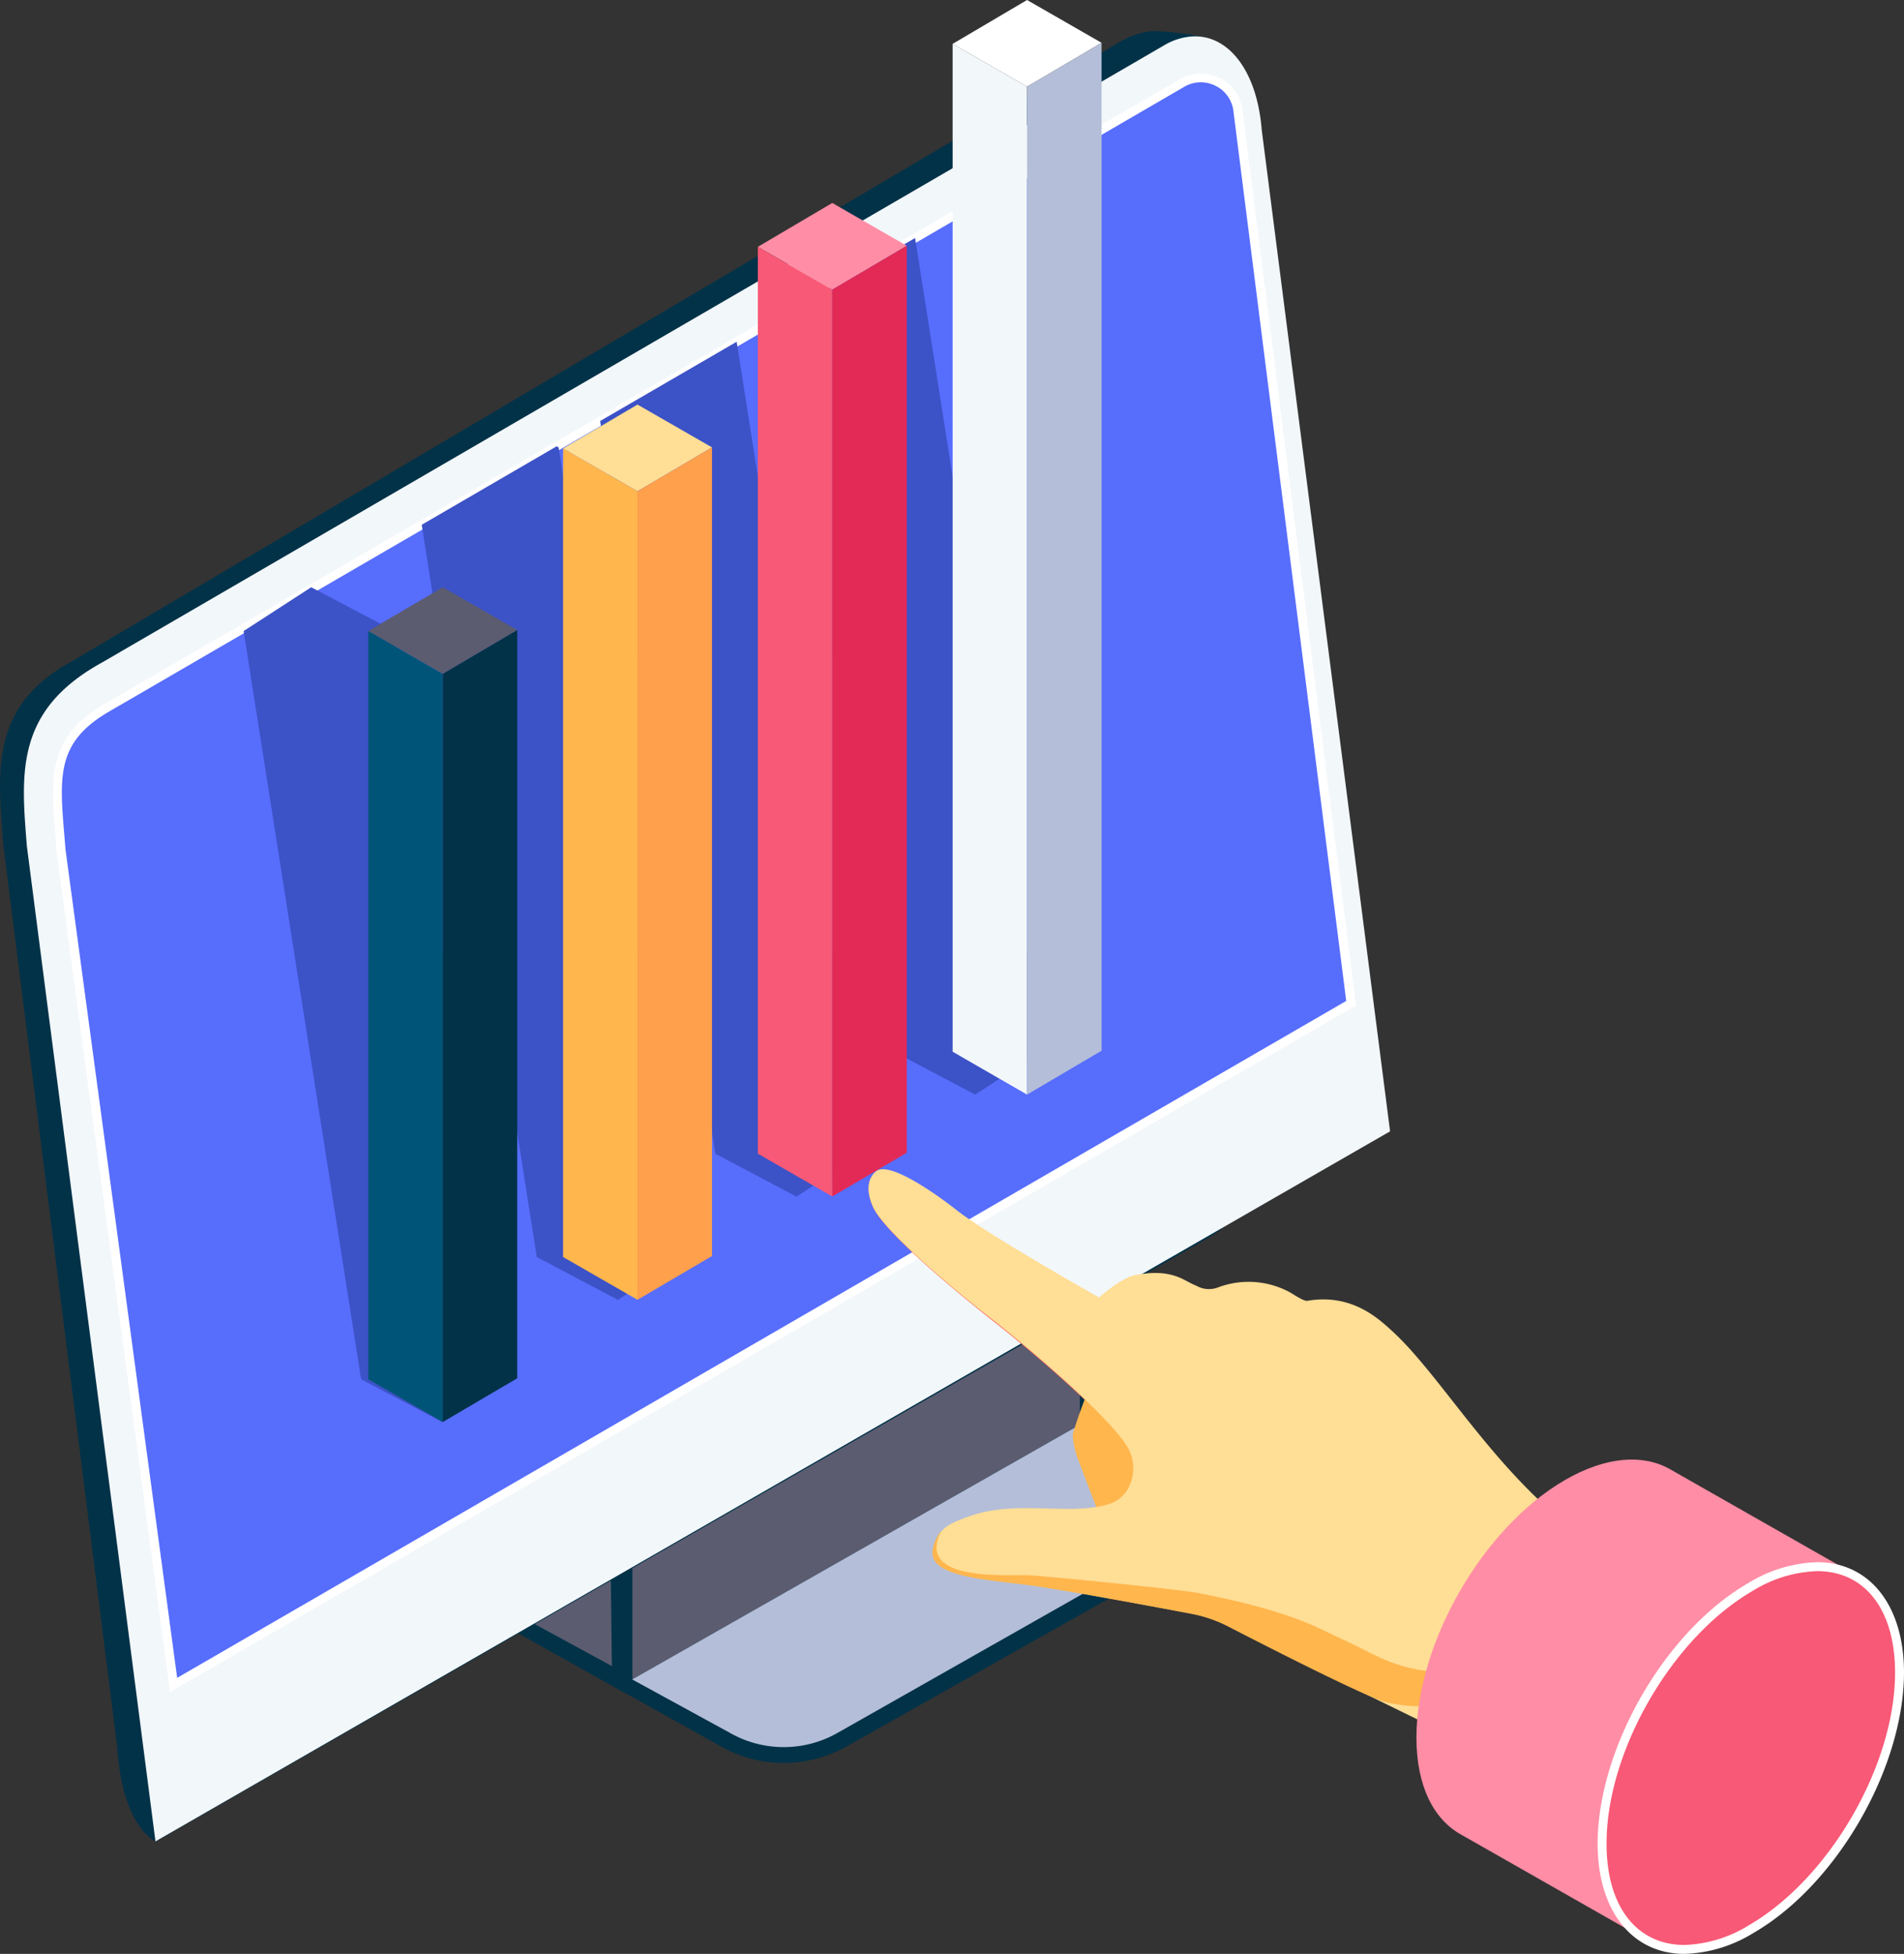
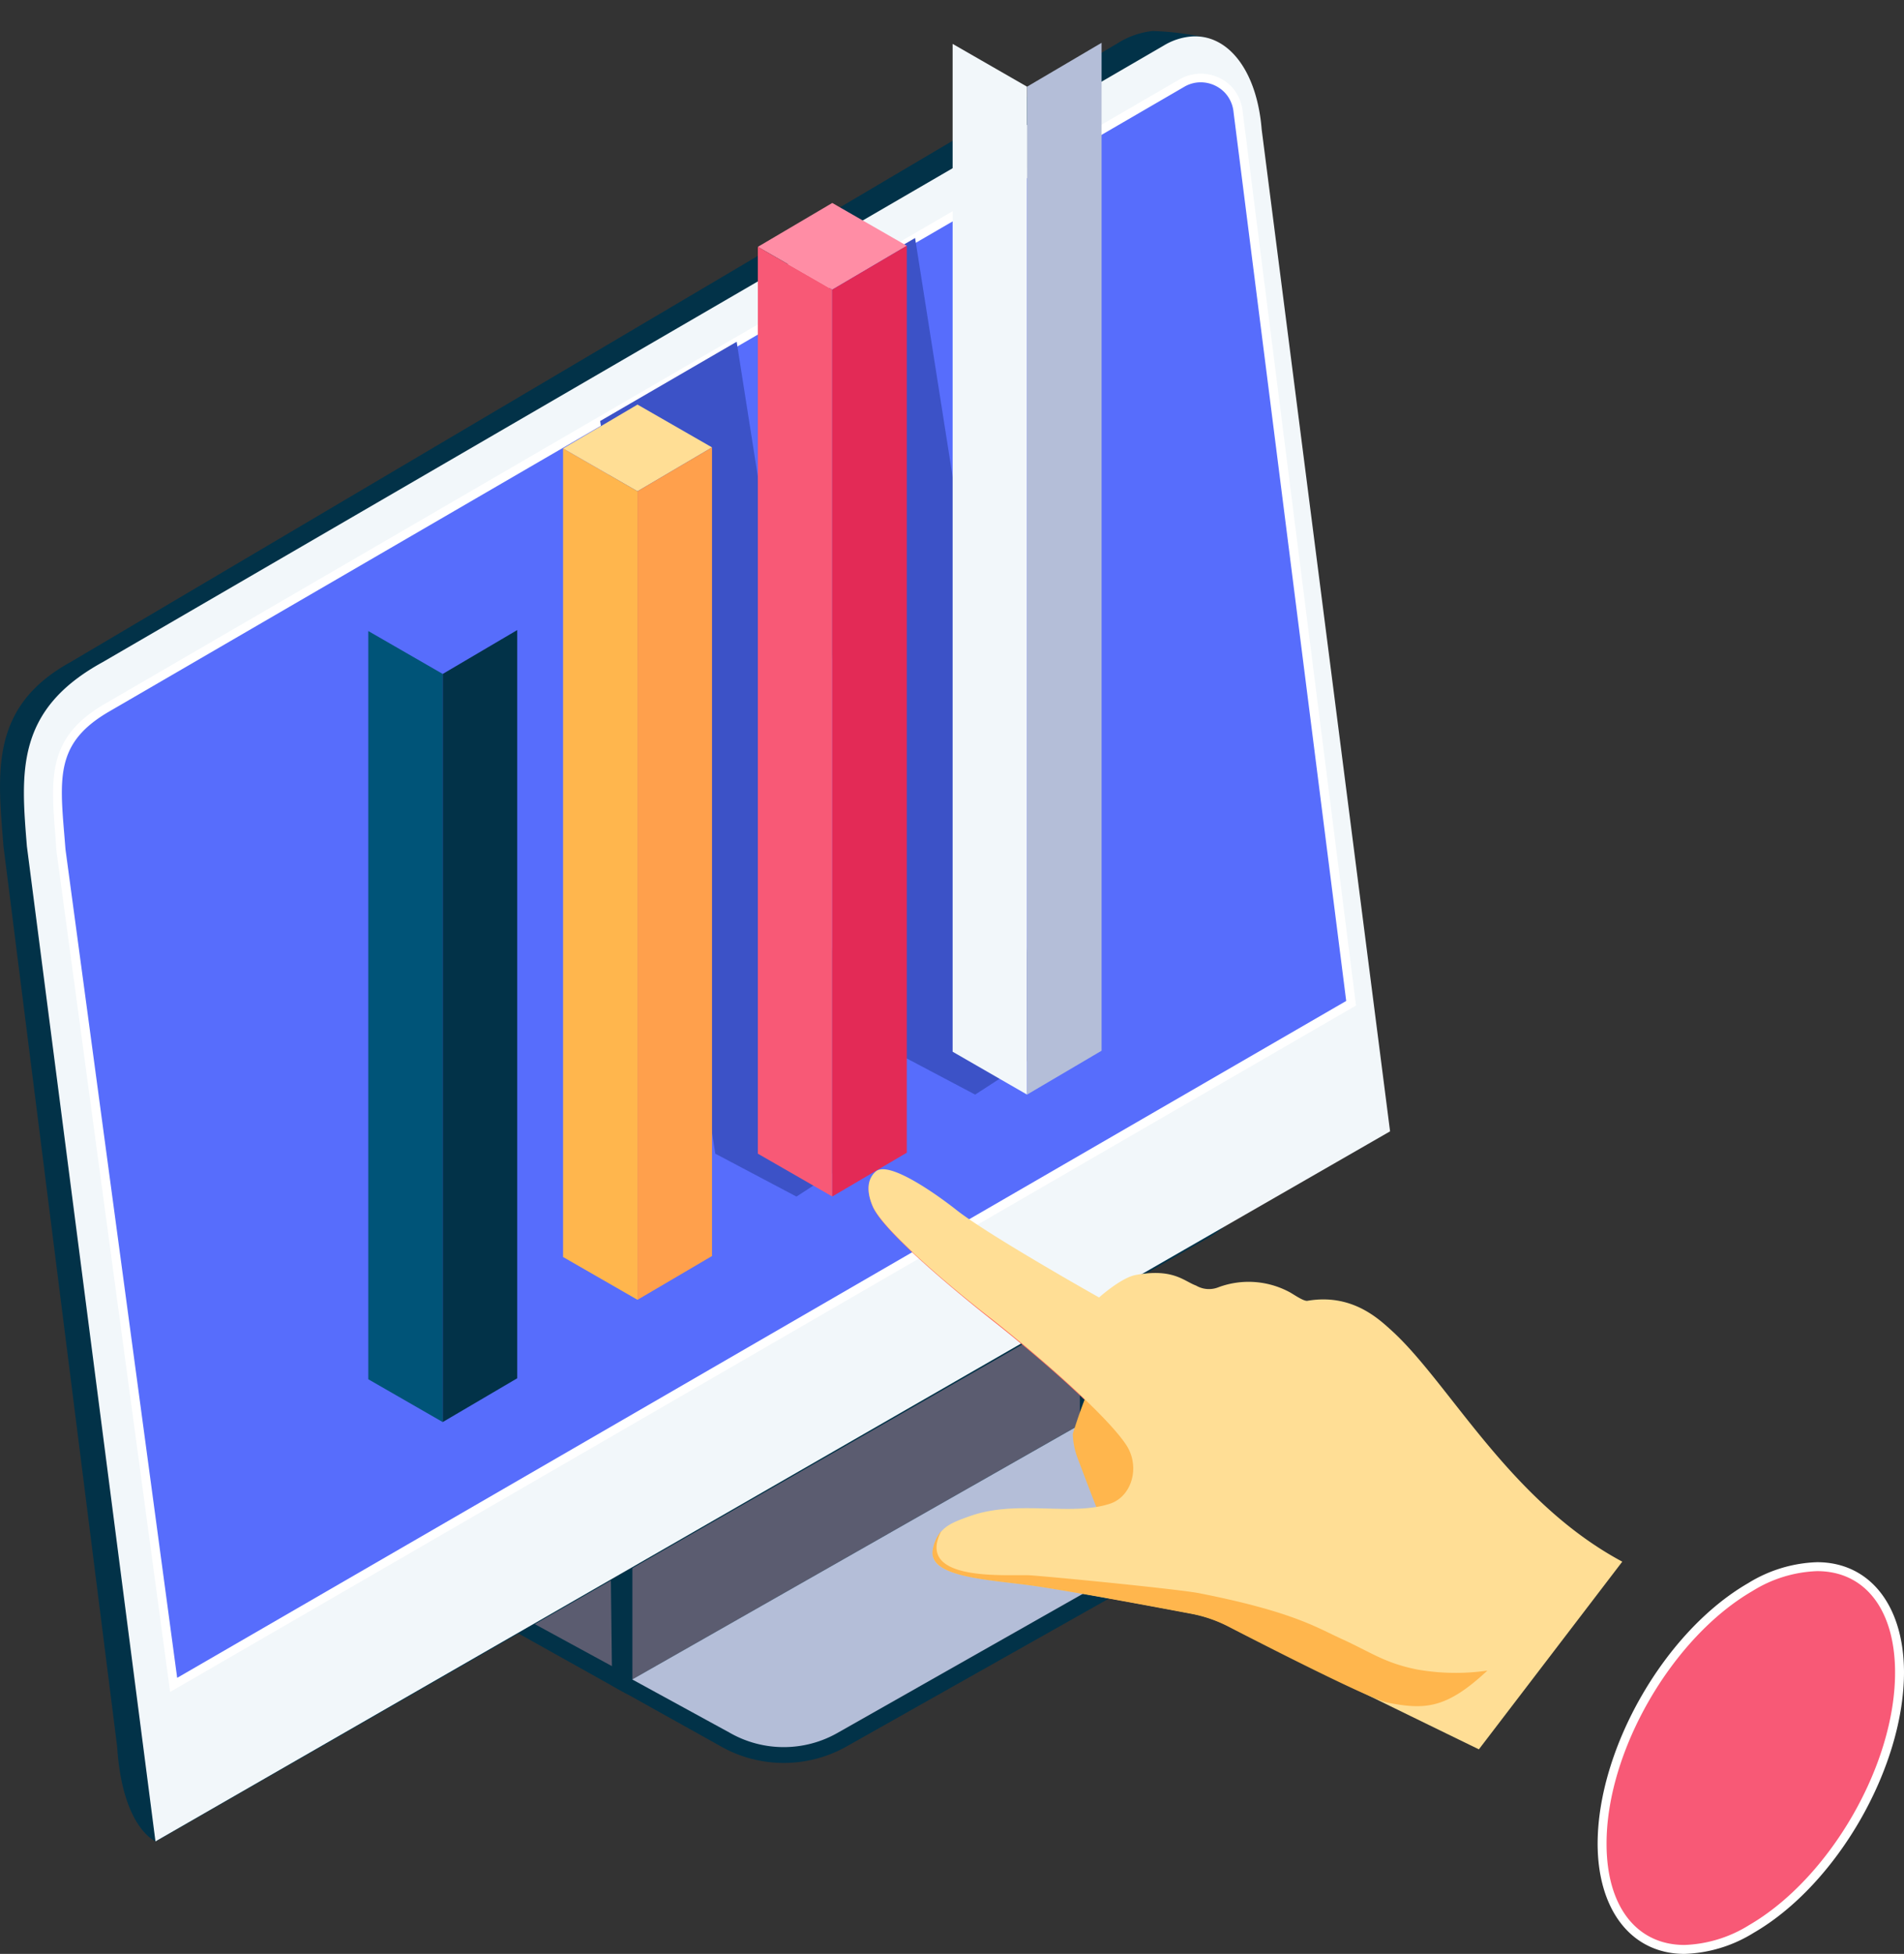
<svg xmlns="http://www.w3.org/2000/svg" id="Layer_1" data-name="Layer 1" viewBox="0 0 213.1 218.63">
  <rect x="0" y="0" width="213.1" height="218.63" fill="#333333" stroke="none" />
  <defs>
    <style>.cls-1{fill:#023248;}.cls-2{fill:#5b5c70;}.cls-3{fill:#b4bed8;}.cls-4{fill:#f2f7fa;}.cls-5{fill:#576dfc;}.cls-6{fill:#fff;}.cls-7{fill:#3c52c7;}.cls-8{fill:#ffde95;}.cls-9{fill:#ffb64d;}.cls-10{fill:#ffa04c;}.cls-11{fill:#ff8da5;}.cls-12{fill:#f85976;}.cls-13{fill:#e32a56;}.cls-14{fill:#005478;}.cls-15{fill:#ff6556;}</style>
  </defs>
  <title>Evaluer la formation</title>
-   <path class="cls-1" d="M591.08,547.52v0.71a5.6,5.6,0,0,1-2.82,4.86l-37.26,21a13.55,13.55,0,0,1-13.85.28L520.38,565l2.25-.7,1-.09Z" transform="translate(-467.79 -385.26)" />
+   <path class="cls-1" d="M591.08,547.52v0.71a5.6,5.6,0,0,1-2.82,4.86l-37.26,21a13.55,13.55,0,0,1-13.85.28L520.38,565Z" transform="translate(-467.79 -385.26)" />
  <path class="cls-2" d="M589.64,550L550,572.53a12.18,12.18,0,0,1-12.18,0l-15.15-8.25,28.32-16.35L589.64,545A2.88,2.88,0,0,1,589.64,550Z" transform="translate(-467.79 -385.26)" />
  <path class="cls-1" d="M587.28,524.8l-49.85,28.06-1.37.9,0.24,20.12h0l12.08,6.74a14.31,14.31,0,0,0,14.26,0l37.26-21a5.6,5.6,0,0,0,2.82-4.86Z" transform="translate(-467.79 -385.26)" />
  <polygon class="cls-2" points="70.78 187.91 120.86 159.41 120.86 138.65 70.78 167.82 70.78 187.91" />
  <path class="cls-3" d="M601.29,556.62L561.6,579.12a12.18,12.18,0,0,1-12.18,0l-10.87-5.94,50.1-28.5,12.64,7A2.88,2.88,0,0,1,601.29,556.62Z" transform="translate(-467.79 -385.26)" />
  <path class="cls-1" d="M592.91,390.08L475.69,459.34c-9.07,5-8.17,12.33-7.51,20.62L480.9,580.69c0.59,9.19,4.34,10.62,4.34,10.62l118-67.67c5.35-3.09,9.16-12.32,8.49-20.61L602.94,389.5a33.77,33.77,0,0,0-6.14-.77A9.1,9.1,0,0,0,592.91,390.08Z" transform="translate(-467.79 -385.26)" />
  <path class="cls-4" d="M623.37,511.85L609,399.75c-0.54-6.71-3.85-10.76-7.95-10.4a7.07,7.07,0,0,0-3,1l-118.77,69c-9.78,5.36-9.15,12.32-8.48,20.61l14.39,111.34Z" transform="translate(-467.79 -385.26)" />
  <path class="cls-5" d="M619,497.5L487.22,573.78,474.6,480.35c-0.58-7.6-1.43-12.08,5.15-15.9l120.34-69.91a4.17,4.17,0,0,1,6.25,3.17Z" transform="translate(-467.79 -385.26)" />
  <path class="cls-6" d="M486.83,574.58L474.1,480.41,474,478.91c-0.54-6.72-.9-11.16,5.52-14.89l120.34-69.91a4.79,4.79,0,0,1,5.69.77,4.68,4.68,0,0,1,1.31,2.78l12.7,100.11-0.29.17ZM602.18,394.47a3.63,3.63,0,0,0-1.84.5L480,464.88c-5.87,3.41-5.57,7.15-5,13.94l0.12,1.48L487.62,573l130.84-75.74-12.61-99.46a3.69,3.69,0,0,0-1-2.2A3.74,3.74,0,0,0,602.18,394.47Z" transform="translate(-467.79 -385.26)" />
  <polygon class="cls-7" points="116.72 117.57 109.14 122.48 100.06 117.68 87.16 35.51 102.42 26.63 116.72 117.57" />
-   <polygon class="cls-7" points="76.72 140.54 69.16 145.45 60.08 140.65 47.2 58.72 62.3 49.94 62.52 50.06 76.72 140.54" />
  <polygon class="cls-7" points="96.7 128.98 89.14 133.89 80.06 129.09 67.17 47.11 82.45 38.24 96.7 128.98" />
-   <polygon class="cls-7" points="27.27 70.61 40.42 154.33 49.51 159.12 57.07 154.22 43.92 70.5 34.83 65.71 27.27 70.61" />
  <g id="_Group_" data-name="&lt;Group&gt;">
-     <polygon class="cls-6" points="123.29 4.79 114.95 9.7 106.62 4.91 114.95 0 123.29 4.79" />
    <polygon class="cls-4" points="114.95 122.48 106.62 117.68 106.62 4.91 114.95 9.7 114.95 122.48" />
    <polygon class="cls-3" points="123.29 117.57 114.95 122.48 114.95 9.7 123.29 4.79 123.29 117.57" />
  </g>
  <g id="_Group_2" data-name="&lt;Group&gt;">
    <polygon class="cls-8" points="79.69 50.06 71.35 54.97 63.02 50.18 71.35 45.27 79.69 50.06" />
    <polygon class="cls-9" points="71.35 145.44 63.02 140.65 63.02 50.18 71.35 54.97 71.35 145.44" />
    <polygon class="cls-10" points="79.69 140.54 71.35 145.44 71.35 54.97 79.69 50.06 79.69 140.54" />
  </g>
  <g id="_Group_3" data-name="&lt;Group&gt;">
    <polygon class="cls-11" points="101.49 27.5 93.15 32.41 84.82 27.62 93.15 22.71 101.49 27.5" />
    <polygon class="cls-12" points="93.15 133.88 84.82 129.09 84.82 27.62 93.15 32.41 93.15 133.88" />
    <polygon class="cls-13" points="101.49 128.98 93.15 133.88 93.15 32.41 101.49 27.5 101.49 128.98" />
  </g>
  <g id="_Group_4" data-name="&lt;Group&gt;">
-     <polygon class="cls-2" points="57.89 70.5 49.55 75.41 41.22 70.61 49.55 65.71 57.89 70.5" />
    <polygon class="cls-14" points="49.55 159.12 41.22 154.33 41.22 70.61 49.55 75.41 49.55 159.12" />
    <polygon class="cls-1" points="57.89 154.22 49.55 159.12 49.55 75.41 57.89 70.5 57.89 154.22" />
  </g>
  <path class="cls-15" d="M593.8,547a4.64,4.64,0,0,1-.48,5.85c3.08-2.11,2.27-4.84,1.68-6.45-1.21-3.33-6.09-7.44-8.81-9.6-4.51-3.59-5.28-4.22-10-7.49-1-.68-3.6-3.11-6-5.34-2.82-2.65-5.31-5.25-4.37-7.6-1.1,1-.93,2.54-0.34,3.91,1.28,3,10.24,10.25,13.25,12.63C584.72,537.62,591.72,543.85,593.8,547Z" transform="translate(-467.79 -385.26)" />
  <path class="cls-9" d="M591.18,555.48c1.07,1.5,7,0,7-4.64,0-3.63-4-14.68-6.38-13.47-1.72.86-3.94,8.34-3.94,8.34a8.35,8.35,0,0,0,.52,2.66C589.24,550.63,590.91,555.09,591.18,555.48Z" transform="translate(-467.79 -385.26)" />
  <path class="cls-8" d="M565.47,520.25c-0.59-1.37-.78-2.91.33-3.9,1.44-1.29,6.85,2.58,9,4.27,3.52,2.8,16,9.82,16,9.82s2.47-2.22,4.11-2.52c4.18-.77,5.38.69,6.75,1.19a2.85,2.85,0,0,0,2.49.19,9.69,9.69,0,0,1,7.91.51c0.41,0.2,1.63,1.09,2.07,1,5-.85,8,2.06,9.4,3.32C630,540,636.75,553.25,649.36,560l-16.05,21s-23.41-11.38-28-13.76a15.21,15.21,0,0,0-4.16-1.43c-4.55-.86-14.86-2.77-18.4-3.23-4.92-.63-11.05-1-10.52-3.82,0.46-2.48,1.69-3,4.16-3.87,5.29-1.86,11.25.06,15.62-1.37,2.49-.81,3.43-4.19,1.81-6.61-2.08-3.12-9.08-9.35-15.07-14.09C575.72,530.5,566.76,523.2,565.47,520.25Z" transform="translate(-467.79 -385.26)" />
  <path class="cls-9" d="M626.36,572.06c-3.66-.74-5.13-1.93-8.53-3.47-2.64-1.2-5.36-3-15.82-5.06-2.16-.42-15.16-1.72-18.89-2-2.31-.15-13.06.88-9.95-5a4.35,4.35,0,0,0-1,2.25c-0.34,2.85,5.61,3.19,10.52,3.82,3.55,0.45,13.85,2.37,18.4,3.23a15.23,15.23,0,0,1,4.17,1.43c4.61,2.38,15.89,8.13,17.81,8.51,4.25,0.84,6.63.67,11.19-3.58A24.81,24.81,0,0,1,626.36,572.06Z" transform="translate(-467.79 -385.26)" />
-   <path class="cls-11" d="M675.64,561.57l-21-11.95c-3-1.67-7.12-1.39-11.67,1.23-9.2,5.31-16.65,18.22-16.65,28.85,0,5.37,1.91,9.13,5,10.84l20.94,11.92Z" transform="translate(-467.79 -385.26)" />
  <path class="cls-12" d="M663.69,562.85c-9.2,5.31-16.62,18.18-16.59,28.74s7.51,14.83,16.7,9.52,16.62-18.18,16.59-28.74S672.89,557.54,663.69,562.85Z" transform="translate(-467.79 -385.26)" />
  <path class="cls-6" d="M656.33,603.89h0c-5.89,0-9.71-4.83-9.73-12.3,0-10.71,7.53-23.8,16.84-29.18a15.6,15.6,0,0,1,7.72-2.35c5.89,0,9.71,4.83,9.73,12.3,0,10.71-7.53,23.8-16.84,29.18A15.59,15.59,0,0,1,656.33,603.89Zm14.83-42.83a14.62,14.62,0,0,0-7.22,2.22c-9,5.22-16.37,17.92-16.34,28.31,0,7,3.37,11.3,8.73,11.3h0a14.61,14.61,0,0,0,7.22-2.22c9-5.22,16.37-17.92,16.34-28.31C679.88,565.39,676.53,561.06,671.17,561.06Z" transform="translate(-467.79 -385.26)" />
</svg>